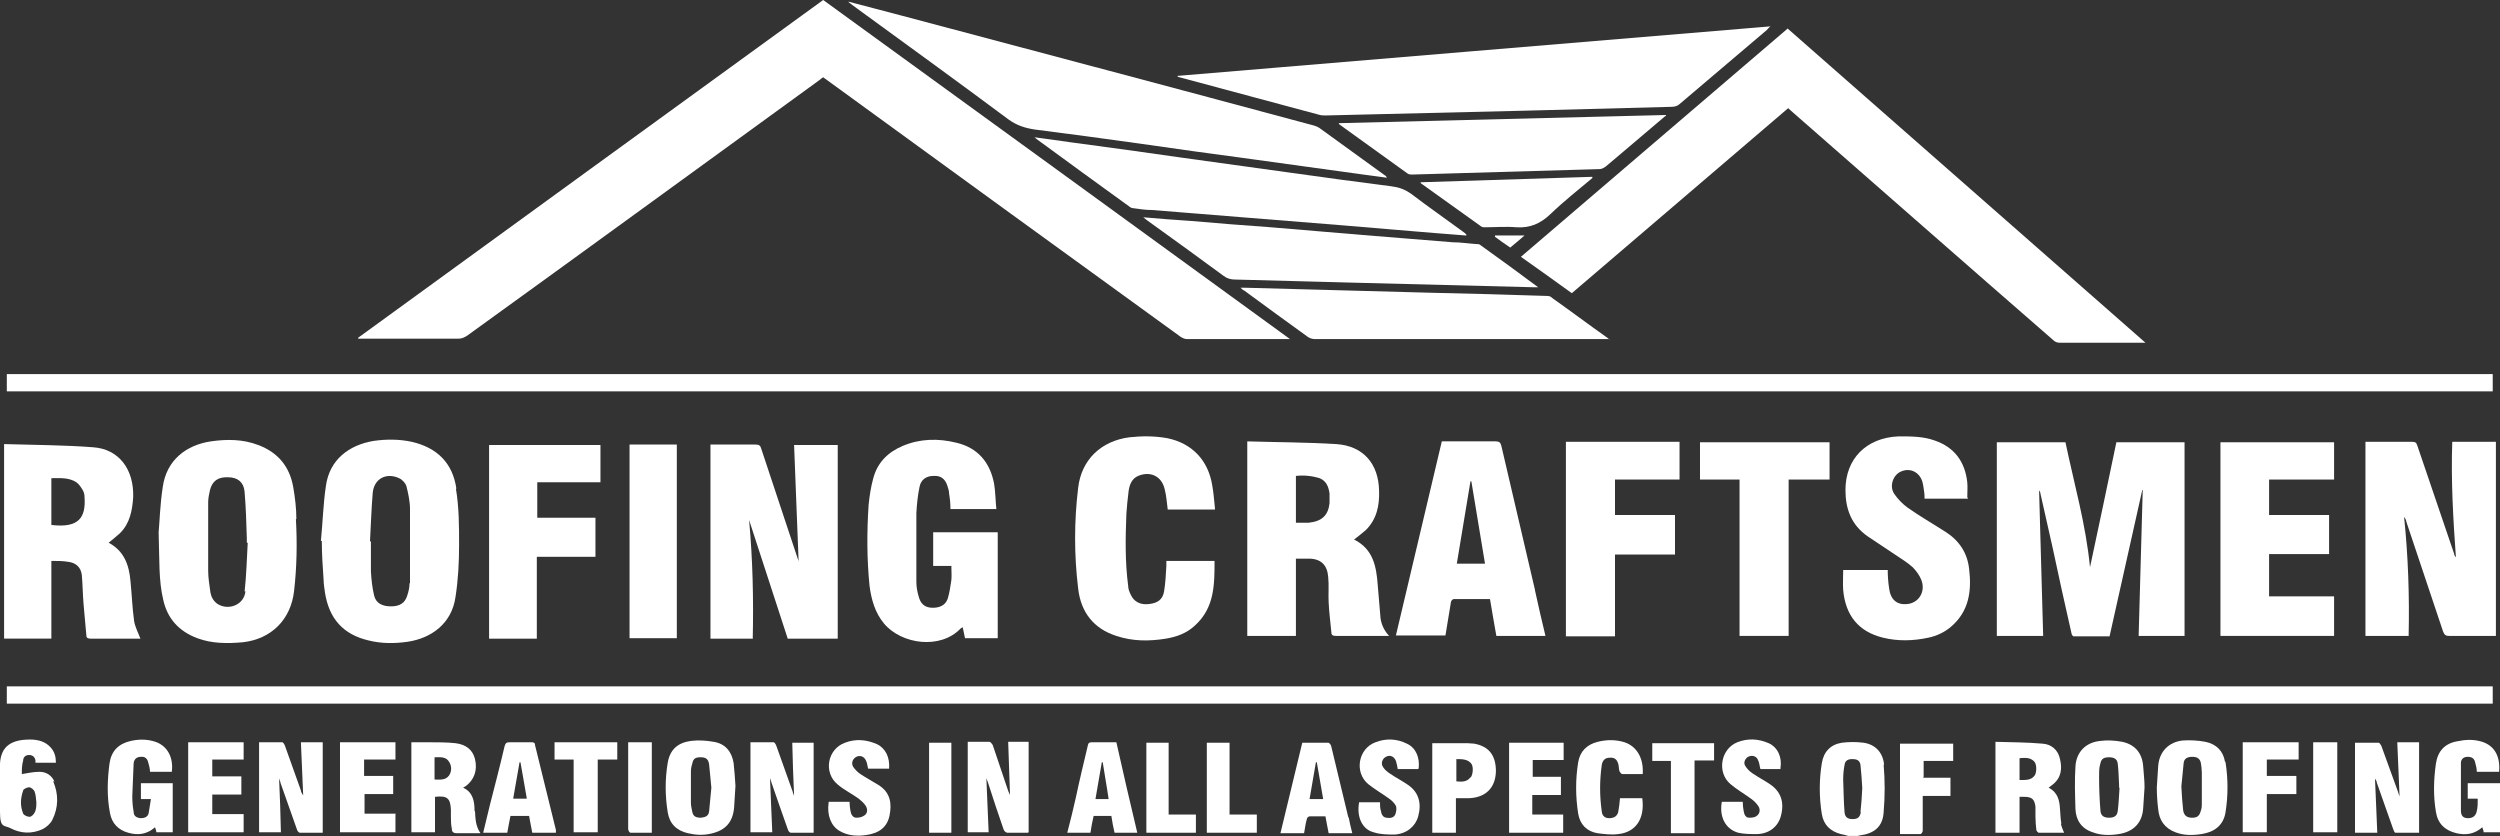
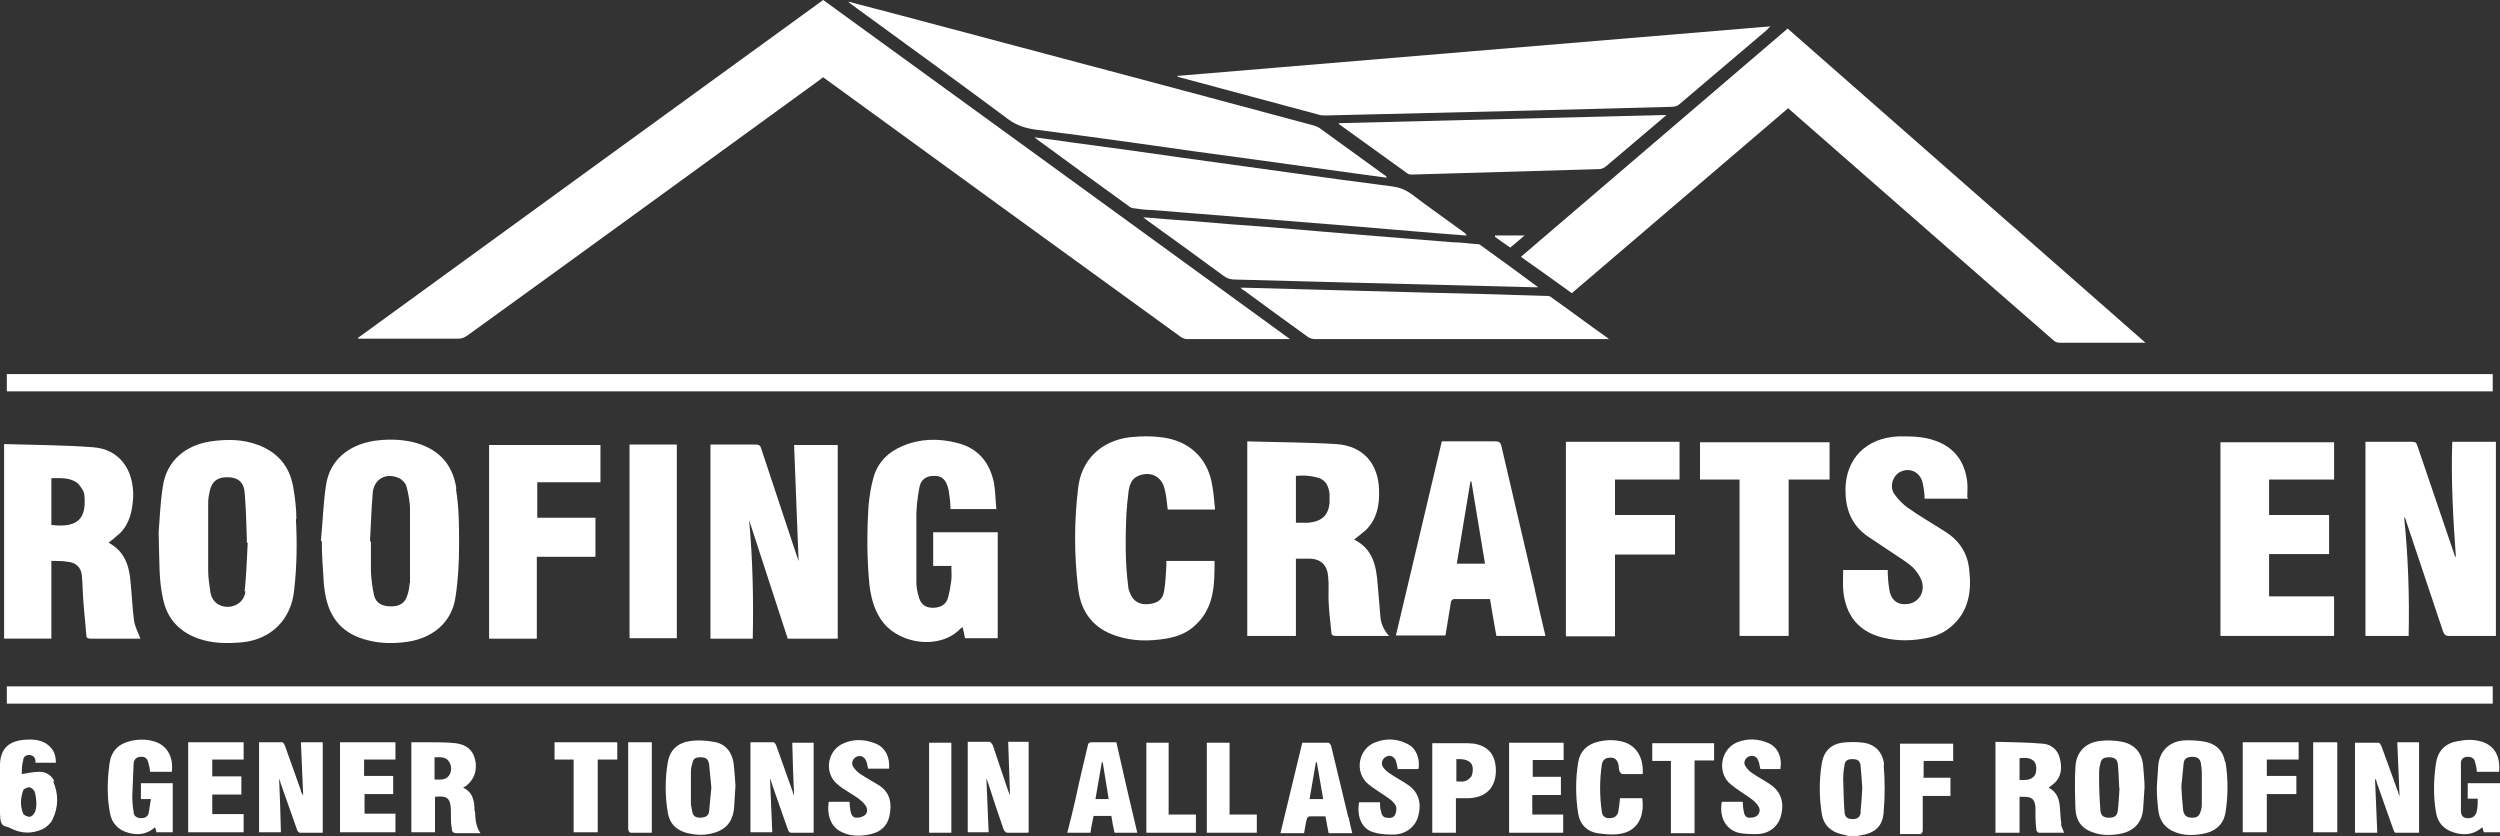
<svg xmlns="http://www.w3.org/2000/svg" id="layer" version="1.1" viewBox="0 0 550 184">
  <rect x="0" y="0" width="550" height="184" fill="#333333" stroke="none" />
  <defs>
    <style>
      .cls-1 {
        fill: #fff;
        stroke-width: 0px;
      }
    </style>
  </defs>
  <g id="logo">
    <path class="cls-1" d="M414.5,168.3c-.2-2.6-1.8-4.5-4.5-4.9-1.6-.2-3.2-.2-4.8,0-2.5.4-4,2-4.4,4.5-.6,3.7-.6,7.5,0,11.2.4,2.4,1.9,3.8,4.2,4.4.5.1,1,.2,1.6.4h2.1c.2,0,.3-.1.4-.1,3.2-.4,5.1-1.9,5.3-5.1.3-3.5.3-7,0-10.5h0ZM409.4,178.6c-.2,1.2-.7,1.6-1.8,1.6s-1.7-.4-1.8-1.5c-.2-2.4-.2-4.8-.3-7.2,0-1.1.1-2.2.3-3.2.1-1,.8-1.3,1.7-1.3s1.6.2,1.8,1.2c.2,1.8.3,3.6.4,5.2-.1,1.9-.2,3.6-.4,5.3h0Z" />
    <path class="cls-1" d="M283.9,74.6h-22.8c-.5,0-1.1-.3-1.5-.6-25.8-18.7-51.6-37.4-77.4-56.2-.3-.2-.7-.5-1.1-.8-.3.2-.6.4-.8.6-25.9,18.8-51.7,37.6-77.6,56.3-.5.3-1.1.6-1.7.6h-22.2v-.2C112.8,49.6,146.9,24.8,181.1,0c34.2,24.8,68.3,49.6,102.7,74.6h.1Z" />
    <path class="cls-1" d="M1.5,154.8v-3.8h546.9v3.8H1.5Z" />
    <path class="cls-1" d="M393.3,6.3c26.2,23,52.4,46,78.7,69.1h-18.9c-.5,0-1-.2-1.3-.5-19.2-16.7-38.3-33.5-57.4-50.2-.3-.3-.6-.5-1-.9-15.9,13.6-31.7,27.1-47.6,40.7-3.7-2.7-7.4-5.3-11.2-8,19.7-16.8,39.2-33.6,58.9-50.4l-.2.2Z" />
    <path class="cls-1" d="M548.4,82.3v3.8H1.5v-3.8h546.9Z" />
    <path class="cls-1" d="M389.5,5.8c-.4.3-.6.6-.8.8-6.4,5.4-12.8,10.9-19.2,16.3-.4.4-1.1.6-1.7.6-21.2.6-42.4,1.1-63.6,1.6-4.2.1-8.3.2-12.5.3-.4,0-.9,0-1.3-.1-10.3-2.8-20.6-5.5-30.9-8.3-.2,0-.4-.1-.5-.3,43.4-3.6,86.9-7.3,130.5-10.9Z" />
-     <path class="cls-1" d="M449.5,139.9h-10.2v-42.6h15.1c1.9,9.1,4.5,18.1,5.4,27.5,2-9.3,3.9-18.4,5.8-27.5h15v42.6h-10.1c.3-10.7.6-21.4.9-32.1h-.1c-2.4,10.7-4.8,21.4-7.2,32.2h-7.9c-.2,0-.5-.5-.5-.8-1.4-6.2-2.8-12.4-4.1-18.6-.9-4-1.8-8-2.7-12,0-.2-.1-.5-.3-.7.3,10.7.6,21.4.9,32.1h0Z" />
    <path class="cls-1" d="M186.8.4c3.9,1,7.9,2.1,11.8,3.1,30.1,8,60.3,16,90.4,24.1.4.1.9.3,1.2.5,4.8,3.5,9.7,7,14.5,10.5.1,0,.3.2.4.5-1.7-.2-3.4-.5-5.2-.7-8.2-1.1-16.4-2.3-24.6-3.4-8.2-1.1-16.3-2.2-24.5-3.4-7.7-1.1-15.4-2.1-23.1-3.1-2.1-.3-4-.9-5.8-2.2-11.4-8.5-22.9-16.8-34.4-25.2-.3-.2-.6-.5-.9-.7h0c0,0,.2,0,.2,0Z" />
    <path class="cls-1" d="M530,139.9h-9.6v-42.7h10.3c.7,0,.9.2,1.1.8,2.7,7.9,5.4,15.9,8.1,23.8,0,.3.2.6.4.8-.6-8.4-1.1-16.9-.8-25.4h9.6v42.7h-10.3c-.7,0-1-.2-1.3-.9-2.7-8.1-5.4-16.2-8.1-24.2,0-.4-.3-.8-.5-1.1.9,8.7,1.2,17.4,1,26.2h0Z" />
    <path class="cls-1" d="M165.7,140.5h-9.4v-42.7h9.9c.8,0,1.1.2,1.3,1,2.6,7.9,5.3,15.9,7.9,23.8.1.4.3.7.3,1-.3-8.5-.7-17.1-1-25.7h9.6v42.6h-11c-2.8-8.7-5.7-17.4-8.5-26.1.8,8.7,1,17.4.8,26.2h0Z" />
    <path class="cls-1" d="M303.7,135.8c-.2-2.4-.4-4.8-.6-7.1-.3-4.1-1-7.9-5.2-10,.9-.7,1.8-1.4,2.6-2.1,2.4-2.4,3-5.4,2.9-8.6-.1-6-3.5-9.9-9.4-10.3-6.5-.4-13-.4-19.6-.6v42.8h10.7v-17h2.8c2.7,0,4.1,1.4,4.3,4,.2,1.9,0,3.8.1,5.6.1,2.2.4,4.4.6,6.6,0,.7.4.8,1.1.8h11.6c-1.1-1.2-1.7-2.5-1.9-4h0ZM292.5,110.7c-.3,2.7-1.7,4-4.6,4.3h-2.8v-10.3c1.8-.2,3.6,0,5.2.5,1.5.6,2,1.9,2.2,3.4v2.1h0Z" />
    <path class="cls-1" d="M30.9,140.5c-.5-1.3-1.2-2.6-1.4-3.9-.4-2.9-.5-5.9-.8-8.8-.3-3.5-1.4-6.6-4.8-8.4,0,0,0,0,0,0,.9-.7,1.7-1.4,2.5-2.1,2.2-2.2,2.7-5,2.9-7.9.2-6.1-3.1-10.6-8.8-11-6.5-.5-13-.5-19.6-.7v42.8h10.4v-17.1c1.3,0,2.5,0,3.7.2,1.7.2,2.8,1.2,3,2.9.2,2.2.2,4.4.4,6.6.2,2.2.4,4.5.6,6.7,0,.6.4.7,1,.7h10.8c3.6,0,.2,0,.3,0h-.2ZM11.3,115.5v-10.3c1.9,0,3.8-.2,5.5.9.6.4,1.1,1.2,1.5,1.9.2.4.3.9.3,1.4.3,4.4-1.2,6.8-7.2,6.1h0Z" />
    <path class="cls-1" d="M100.4,107.5c-.8-5.6-4.2-9-9.8-10.3-2.8-.6-5.6-.6-8.4-.2-5.4.9-9.7,4.1-10.5,9.9-.6,4-.7,8.1-1.1,12.1h.2c0,2.9.2,5.8.4,8.7,0,.9.2,1.8.3,2.7.9,5.7,4,9.2,9.6,10.5,2.8.7,5.6.7,8.5.3,5.5-.8,9.8-4.2,10.6-9.8.6-3.8.8-7.7.8-11.6s0-8.2-.7-12.3h0ZM90.1,128.3c0,.9-.2,1.8-.5,2.7-.5,1.7-1.7,2.4-3.6,2.4s-3.3-.7-3.7-2.4c-.4-1.7-.6-3.5-.7-5.3,0-2.2,0-4.4,0-6.6h-.2c.2-3.6.3-7.1.6-10.7.3-3.1,3-4.5,5.8-3.2.7.3,1.4,1.1,1.6,1.7.4,1.6.8,3.4.8,5.1,0,5.4,0,10.8,0,16.3h0Z" />
-     <path class="cls-1" d="M65.2,114.2c0-2.4-.3-4.8-.7-7.1-.8-4.5-3.4-7.6-7.7-9.2-3.4-1.3-6.9-1.3-10.4-.8-5.4.8-9.8,4.1-10.6,10.1-.6,3.9-.7,7.9-.9,9.9.2,6.3,0,10.6,1,14.8.9,4.2,3.5,7,7.5,8.5,3.2,1.2,6.6,1.2,10,.9,6.3-.7,10.6-5,11.3-11.3.6-5.2.7-10.5.4-15.8h0ZM54,130.1c-.3,2.9-3.6,4.3-6.1,2.8-.9-.6-1.4-1.5-1.6-2.5-.2-1.6-.5-3.2-.5-4.8,0-5,0-10.1,0-15.1,0-.9.2-1.8.4-2.7.5-2,1.8-2.9,4-2.8,2.1,0,3.4,1.1,3.6,3.1.3,3.4.4,6.9.5,10.3v1h.2c-.2,3.6-.3,7.3-.7,10.9v-.2Z" />
+     <path class="cls-1" d="M65.2,114.2c0-2.4-.3-4.8-.7-7.1-.8-4.5-3.4-7.6-7.7-9.2-3.4-1.3-6.9-1.3-10.4-.8-5.4.8-9.8,4.1-10.6,10.1-.6,3.9-.7,7.9-.9,9.9.2,6.3,0,10.6,1,14.8.9,4.2,3.5,7,7.5,8.5,3.2,1.2,6.6,1.2,10,.9,6.3-.7,10.6-5,11.3-11.3.6-5.2.7-10.5.4-15.8h0M54,130.1c-.3,2.9-3.6,4.3-6.1,2.8-.9-.6-1.4-1.5-1.6-2.5-.2-1.6-.5-3.2-.5-4.8,0-5,0-10.1,0-15.1,0-.9.2-1.8.4-2.7.5-2,1.8-2.9,4-2.8,2.1,0,3.4,1.1,3.6,3.1.3,3.4.4,6.9.5,10.3v1h.2c-.2,3.6-.3,7.3-.7,10.9v-.2Z" />
    <path class="cls-1" d="M209.4,124.5h-4.1v-7.4h14.2v23.3h-7.2c-.2-.8-.3-1.6-.5-2.4-.2.1-.4.2-.5.3-4.4,4.6-12.9,3.5-16.8-1.1-2-2.4-2.8-5.3-3.2-8.3-.6-6-.6-11.9-.2-17.9.2-1.9.5-3.9,1-5.7.9-3.5,3.2-5.8,6.5-7.2,3.8-1.6,7.8-1.7,11.8-.7,4.7,1.1,7.4,4.3,8.3,9,.3,1.8.3,3.7.5,5.6h-10.1c0-1.1-.1-2.3-.3-3.4,0-.6-.2-1.2-.4-1.8-.5-1.5-1.5-2.2-3-2.1-1.6,0-2.8.8-3.1,2.4-.4,1.9-.6,3.9-.7,5.8v15.1c0,1.1.2,2.2.5,3.2.4,1.6,1.3,2.4,2.8,2.5,1.7.1,3.1-.5,3.6-2,.4-1.3.6-2.7.8-4.1.1-.9,0-1.9,0-3h0Z" />
    <path class="cls-1" d="M322.4,51.8c-2.1-.2-4.3-.3-6.4-.5-6.8-.6-13.6-1.1-20.3-1.7-7.5-.6-15-1.2-22.4-1.8-6.6-.5-13.2-1.1-19.9-1.6-1.4,0-2.7-.2-4.1-.4-.3,0-.7-.2-.9-.4-6.8-4.9-13.5-9.8-20.2-14.7-.1-.1-.3-.2-.6-.5,2.8.4,5.3.7,7.9,1.1,8.2,1.1,16.4,2.2,24.6,3.4,7.7,1.1,15.4,2.1,23.1,3.2,7.7,1.1,15.3,2.1,23,3.1,1.6.2,2.9.7,4.2,1.6,3.8,2.9,7.7,5.6,11.5,8.4.3.2.5.4.7.6v.2h-.2Z" />
    <path class="cls-1" d="M267.4,112.1h-10.5c-.2-1.6-.3-3.1-.7-4.6-.7-2.8-3.2-3.9-5.8-2.8-1.4.6-1.9,1.9-2.1,3.3-.2,1.7-.4,3.4-.5,5.1-.2,5.3-.3,10.5.4,15.8,0,.7.3,1.4.6,2,.7,1.5,2.1,2.2,3.9,2,2-.2,3.1-1,3.4-2.8.3-1.8.4-3.7.5-5.6v-1.1h10.6c0,5.2,0,10.3-4.3,14.2-1.8,1.7-4,2.5-6.4,2.9-3.7.6-7.3.6-10.9-.6-5-1.6-7.8-5.2-8.4-10.4-.9-7.4-.9-14.8,0-22.2.7-6.1,5-10.3,11.3-11.1,2.8-.3,5.5-.3,8.3.2,5.4,1.1,9,4.8,9.9,10.4.3,1.6.4,3.3.6,5.1v.2Z" />
    <path class="cls-1" d="M337.7,129.8c-2.5-10.6-4.9-21.1-7.4-31.7-.2-.8-.5-1-1.3-1h-11.8c-3.4,14.3-6.7,28.4-10.1,42.7h10.9c.4-2.5.8-4.9,1.2-7.3,0-.3.4-.7.6-.7h8c.5,2.8.9,5.5,1.4,8.1h10.8c-.8-3.4-1.6-6.7-2.3-10h0ZM320.5,124c1-6,2-12.1,3-18.1h.2c1,6,2,12,3,18.1h-6.2Z" />
    <path class="cls-1" d="M433,109.7h-9.6c0-.6,0-1.1-.1-1.6-.1-.7-.2-1.5-.4-2.2-.7-2.1-2.7-3-4.6-2.2-1.8.7-2.7,3.2-1.6,4.9.8,1.2,1.9,2.3,3,3.1,2.7,1.9,5.5,3.5,8.3,5.3,3,1.9,4.8,4.6,5.2,8.1.6,4.9,0,9.4-4,12.8-1.4,1.2-3.1,2-5,2.4-3.3.7-6.6.8-9.9,0-5.4-1.3-8.3-4.9-8.8-10.5-.1-1.4,0-2.9,0-4.4h9.8c0,1.3.1,2.7.3,4,.3,2.5,1.7,3.7,3.9,3.5,2.6-.2,4.2-2.7,3.2-5.3-.4-1-1.1-2-1.9-2.8-1.2-1.1-2.6-1.9-3.9-2.8-2-1.3-4-2.7-6-4-3.6-2.5-4.9-6-4.9-10.2,0-6.8,4.5-11.5,11.7-11.8,2.7,0,5.4,0,7.9.9,4.4,1.5,6.7,4.7,7.2,9.2.1,1.1,0,2.2,0,3.3l.2.3Z" />
    <path class="cls-1" d="M513.5,139.9h-25v-42.6h25v8.2h-14.3v7.8h13.2v8.6h-13.2v9.3h14.3v8.7Z" />
    <path class="cls-1" d="M251.5,47.8c3.6.3,7,.6,10.4.8,5.9.5,11.8,1,17.7,1.4,6.7.6,13.5,1.1,20.2,1.7,6.6.5,13.2,1.1,19.8,1.6,1.8,0,3.6.3,5.3.4.3,0,.6,0,.9.3,4.2,3,8.3,6,12.6,9.2h-.9c-13.1-.3-26.2-.7-39.3-1-8.8-.2-17.7-.5-26.5-.7-.9,0-1.7-.2-2.5-.8-5.6-4.1-11.2-8.2-16.8-12.2-.3-.2-.5-.4-1-.8h0Z" />
    <path class="cls-1" d="M344.4,97.2h25.1v8.3h-14.2v7.8h13.2v8.7h-13.2v18h-10.8v-42.8Z" />
    <path class="cls-1" d="M354.1,74.6h-64.8c-.6,0-1.2-.2-1.6-.5-4.7-3.4-9.4-6.8-14-10.2-.2,0-.4-.3-.8-.6h1c13.6.4,27.2.7,40.7,1.1,8.5.2,17,.4,25.5.7.4,0,1,0,1.3.4,4.1,2.9,8.1,5.9,12.2,8.8,0,0,.2.2.5.4h0Z" />
    <path class="cls-1" d="M118.2,140.5h-10.6v-42.6h24.5v8.2h-13.9v7.8h12.8v8.6h-12.9v18h0Z" />
    <path class="cls-1" d="M366.4,25.5c-3.3,2.8-6.6,5.6-9.9,8.4-1.1.9-2.1,1.8-3.2,2.7-.4.3-.9.6-1.4.6-13.7.4-27.5.8-41.2,1.2-.3,0-.7,0-1-.2-5-3.6-10-7.2-15-10.8,0,0-.1-.1-.2-.3,24.1-.6,48-1.2,72-1.8v.3h0Z" />
    <path class="cls-1" d="M374,97.3h28.5v8.2h-9v34.4h-10.8v-34.4h-8.7v-8.3h0Z" />
    <path class="cls-1" d="M138.5,97.8h10.4v42.6h-10.4s0-42.6,0-42.6Z" />
-     <path class="cls-1" d="M350.4,39.1c-3.1,2.6-6.4,5.2-9.3,8-2.2,2.1-4.5,3.1-7.5,2.9-2.3-.2-4.6,0-6.9,0-.3,0-.7,0-1-.3-4.3-3.1-8.7-6.2-13-9.3,0,0-.1,0-.2-.3,12.7-.4,25.2-.8,37.8-1.2v.2h.1Z" />
    <path class="cls-1" d="M527.9,175.1c-.2-4-.3-7.9-.5-11.8h4.8v19.9h-5.2c-.2,0-.4-.5-.5-.8-1.2-3.4-2.4-6.8-3.6-10.2,0-.4-.3-.7-.4-.9.2,3.9.3,7.8.5,11.9h-4.9v-19.8h5.2c.2,0,.5.5.6.7,1.2,3.4,2.5,6.8,3.7,10.2,0,.2.2.5.3.9h0Z" />
    <path class="cls-1" d="M71,183.2h-5c-.3,0-.6-.4-.7-.8-1.2-3.4-2.4-6.8-3.6-10.2,0-.3-.2-.5-.3-1,.2,4.1.3,7.9.4,11.9h-4.8v-19.8h5.1c.2,0,.5.5.6.8,1.2,3.3,2.3,6.5,3.5,9.8,0,.4.3.7.5,1.1-.2-4-.3-7.8-.5-11.7h4.8v19.8h0Z" />
    <path class="cls-1" d="M179,183.2h-5c-.3,0-.6-.4-.7-.8-1.2-3.4-2.4-6.8-3.6-10.3,0-.2-.2-.5-.3-.9.2,4.1.3,7.9.5,11.9h-4.8v-19.8h5.1c.2,0,.5.5.6.8,1.2,3.4,2.4,6.7,3.6,10.1,0,.2.2.5.3.9-.2-4-.3-7.8-.4-11.7h4.7v19.8h0Z" />
    <path class="cls-1" d="M453.5,181.2c-.2-1.1-.2-2.1-.3-3.2-.1-1.9-.5-3.7-2.5-4.7.4-.3.6-.5.9-.7,1.9-1.5,2.1-3.5,1.6-5.6-.4-2-1.9-3.3-3.9-3.4-3.4-.3-6.8-.3-10.3-.4v20h5.3v-7.9h1c1.7,0,2.3.5,2.5,2.2v2.2c0,1,.1,2,.2,2.9,0,.2.4.6.5.6h5.6c-.3-.7-.6-1.4-.7-2h0ZM447.7,170.5c-.8,1.2-2,1.1-3.4,1.1v-4.8c1.2-.1,2.3-.2,3.2.7.6.6.6,2.2.2,3h0Z" />
    <path class="cls-1" d="M471.5,168.6c-.2-2.9-1.8-4.8-4.6-5.4-1.6-.3-3.2-.4-4.8-.2-3.2.3-5.3,2.4-5.5,5.6-.2,3.1-.1,6.2,0,9.4.1,2.4,1.3,4.3,3.8,5.1,1.8.7,3.8.7,5.7.4,3.3-.5,5.2-2.5,5.4-5.7.1-1.5.2-3.1.3-4.6,0-1.5-.2-3.1-.3-4.6ZM465.9,178.4c-.1,1.1-.8,1.5-1.9,1.5s-1.8-.4-1.9-1.5c-.2-2.5-.3-4.9-.3-7.4s.1-2.1.3-3.1c.2-1,.8-1.3,1.9-1.3s1.8.4,1.9,1.4c.2,1.5.2,3.1.3,4.7v.6h.1c-.1,1.7-.2,3.5-.4,5.2h0Z" />
    <path class="cls-1" d="M104.4,178.4c0-2-.3-4.1-2.5-5.1.2-.2.3-.2.5-.3,1.9-1.4,2.7-3.5,2.1-6-.5-2-1.9-3.2-4.3-3.5-1.9-.2-3.9-.2-5.8-.2h-3.9v19.8h5.2v-7.8c2.7-.3,3.4.3,3.5,2.9v1.4c0,.9,0,1.8.2,2.7,0,.7.3,1,1.1,1h5.2c-1.1-1.6-1.1-3.2-1.2-4.8h0ZM98.8,170.6c-.8,1.1-2,.9-3.2.9v-4.9c1.2,0,2.5-.2,3.2,1,.6.9.6,2.1,0,3Z" />
    <path class="cls-1" d="M489.5,167.6c-.4-2.4-1.9-3.9-4.3-4.4-1.6-.3-3.3-.4-4.9-.3-3.2.3-5.3,2.5-5.5,5.7-.1,1.5-.2,3.1-.3,4.6,0,1.6.1,3.2.3,4.8.2,2.4,1.4,4.2,3.8,5.1,1.8.7,3.7.7,5.7.4,2.7-.4,4.8-1.8,5.3-4.7.6-3.7.6-7.5,0-11.2h-.1ZM484.4,176.8c0,.5,0,1-.2,1.5-.3,1.2-.8,1.6-1.9,1.6s-1.8-.4-2-1.6c-.2-1.7-.3-3.4-.4-5.3.2-1.6.3-3.4.5-5.1.1-1,.8-1.4,1.9-1.4s1.7.4,1.9,1.4c.1.7.2,1.4.2,2.1v6.8Z" />
    <path class="cls-1" d="M226.2,183.2h-4.6c-.3,0-.7-.4-.8-.7-1.2-3.4-2.3-6.8-3.4-10.2-.1-.4-.3-.7-.4-1.1.2,3.9.3,7.9.5,11.9h-4.6v-19.9h4.8c.2,0,.5.4.7.7,1.1,3.2,2.2,6.5,3.3,9.8.1.3.2.6.5,1.2-.1-4-.3-7.8-.4-11.7h4.5v19.9h-.1Z" />
    <path class="cls-1" d="M161.4,167.9c-.4-2.5-1.8-4.3-4.4-4.7-1.6-.3-3.4-.4-5-.2-2.9.4-4.6,1.9-5.1,4.8-.6,3.6-.6,7.2,0,10.9.4,2.5,1.9,4,4.4,4.6,1.7.4,3.4.5,5.1.1,3.2-.7,4.8-2.5,5.1-5.7.1-1.5.2-3,.3-4.8-.1-1.5-.2-3.2-.4-5h0ZM156,178.5c-.1,1-.8,1.3-1.8,1.4-1.1,0-1.7-.3-1.9-1.3-.1-.6-.3-1.3-.3-1.9v-6.9c0-.6.1-1.2.3-1.8.2-1.1.7-1.4,1.8-1.4s1.7.3,1.9,1.5c.2,1.7.3,3.4.5,5.2-.2,1.7-.3,3.5-.5,5.3h0Z" />
    <path class="cls-1" d="M545,175.7h-2.1v-3.4h7.1v10.8h-3.6c0-.4-.2-.7-.3-1.1-1.7,1.5-3.6,1.8-5.7,1.3-2.5-.6-4.1-2.1-4.5-4.7-.6-3.5-.5-7.1,0-10.6.4-2.7,1.9-4.4,4.6-4.9,1.9-.4,3.7-.5,5.6.1,2.7.9,4,3.2,3.7,6.6h-4.9c0-.7-.2-1.5-.4-2.2-.2-.8-.8-1.1-1.6-1.1s-1.4.4-1.5,1.2c0,.2,0,.4,0,.7v9.9c0,1.3.6,1.7,1.6,1.7s1.7-.5,1.9-1.6c.2-.8.2-1.6.2-2.6h0Z" />
    <path class="cls-1" d="M34.4,183.1c0-.4-.2-.7-.3-1.1-1.8,1.6-3.8,1.8-5.9,1.2-2.2-.6-3.6-2.1-4-4.3-.7-3.6-.6-7.3-.1-11,.4-2.7,2-4.3,4.7-4.9,1.8-.4,3.6-.4,5.4.2,2.6.9,4,3.4,3.6,6.6h-4.8c0-.7-.2-1.4-.4-2.1-.2-.8-.7-1.3-1.6-1.2-.9,0-1.5.5-1.6,1.4-.1,2.4-.2,4.9-.3,7.3,0,1.1.1,2.3.3,3.4,0,.9.6,1.3,1.5,1.4.8,0,1.6-.2,1.8-1.1.2-1,.3-2,.5-3.1h-2.2v-3.5h7v10.8h-3.6Z" />
-     <path class="cls-1" d="M122.3,182.6c-1.5-6.2-3.1-12.5-4.6-18.7,0-.6-.4-.6-.9-.6h-4.7c-.7,0-.9.2-1.1.9-1,4.3-2.1,8.5-3.2,12.8-.5,2.1-1,4.1-1.5,6.2h5.3c.2-1.3.5-2.5.7-3.7h4.1c.2,1.3.5,2.5.7,3.7h5.2v-.5h0ZM112.9,175.7c.5-2.7.9-5.3,1.4-8h.2c.5,2.6.9,5.3,1.4,8h-3Z" />
    <path class="cls-1" d="M361.4,170.3h-4.5c-.2,0-.5-.4-.6-.6-.2-.5-.1-1.1-.3-1.7-.3-1-.9-1.4-1.9-1.3-.9,0-1.5.5-1.7,1.5-.5,3.5-.5,6.9,0,10.4.1.9.7,1.4,1.6,1.4s1.7-.3,2-1.3c.2-1,.3-2,.4-3.1h4.9c.6,4.5-1.4,7.5-5.3,7.9-1.5.2-3.1,0-4.6-.2-2.3-.4-3.8-1.9-4.2-4.3-.6-3.8-.6-7.6,0-11.3.4-2.4,1.9-3.9,4.3-4.5,2-.5,4-.5,5.9.1,2.7.9,4.2,3.5,4,6.9h0Z" />
    <path class="cls-1" d="M182.2,176.4h4.7c0,.7.1,1.4.2,2,.1.7.5,1.5,1.3,1.5s1.4-.2,1.9-.6c.6-.5.6-1.4.1-2.1-.4-.6-1-1.1-1.5-1.5-1.5-1.1-3.2-1.9-4.6-3.1-3.2-2.6-2.3-7.8,1.6-9.2,2.3-.9,4.7-.7,7,.3,1.9.9,2.9,2.9,2.7,5.4h-4.6c-.2-.6-.2-1.3-.5-1.8-.4-.9-1.3-1.2-2.1-.8s-1.2,1.4-.7,2.2c.4.6,1,1.2,1.6,1.6,1.2.8,2.5,1.5,3.8,2.3,2.9,1.7,3.1,4.3,2.6,6.8s-2.2,3.9-5.1,4.3c-2,.3-4,.2-5.9-.9-1.9-1.1-2.8-3.5-2.4-6.2v-.2Z" />
    <path class="cls-1" d="M12,172c-.6-1.4-1.8-2.2-3.3-2.2s-2.5.3-3.9.5c0-1,0-2,.3-3,0-.7.5-1.2,1.3-1.2s1.3.5,1.4,1.2c0,.2,0,.4,0,.5h4.5c0-1.3-.3-2.4-1.1-3.3-1.2-1.4-2.9-1.8-4.6-1.8-4,0-6.4,1.4-6.6,5.3-.2,3.6,0,7.1,0,10.7s1,2.8,2.3,3.5c2.3,1.2,4.7,1.3,7.1.2.8-.4,1.7-1.2,2.1-2,1.4-2.8,1.4-5.7.2-8.5h.2ZM7.6,178.8c-.2.4-.7.9-1.1.9s-1.2-.3-1.4-.7c-.7-1.7-.6-3.4,0-5.1,0-.3.9-.7,1.3-.7s1,.5,1.2.9c.3.8.3,1.6.4,2.4,0,.8,0,1.6-.4,2.3h0Z" />
    <path class="cls-1" d="M53.6,183.1h-12.2v-19.8h12.2v3.8h-6.9v3.7h6.4v4h-6.4v4.3h6.9v4Z" />
    <path class="cls-1" d="M87,179.1v4h-12.2v-19.8h12.2v3.8h-6.9v3.6h6.4v4h-6.3v4.3h6.9,0Z" />
    <path class="cls-1" d="M296.6,179.7c-1.2-5.1-2.5-10.3-3.7-15.4,0-.3-.4-.9-.7-.9h-5.7c-1.6,6.6-3.2,13.2-4.8,19.9h5.2c.2-1,.3-2.1.6-3.1,0-.3.4-.6.6-.6h3.5c.2,1.3.5,2.5.7,3.7h5.2c-.3-1.2-.6-2.4-.8-3.5h-.1ZM288.1,175.8c.5-2.7.9-5.4,1.4-8.1h.2c.5,2.7.9,5.4,1.4,8.1h-3Z" />
    <path class="cls-1" d="M312,169.2h-4.5c-.1-.6-.2-1.2-.4-1.8-.4-1-1.3-1.4-2.2-.9-.8.4-1.2,1.5-.6,2.3.4.6.9,1,1.5,1.4,1.3.9,2.7,1.6,4,2.5,2.3,1.6,3,4,2.2,6.9-.6,2.2-2.5,3.8-5.1,4-1.6,0-3.2,0-4.7-.5-2.4-.6-3.8-3.2-3.2-6.6h4.6c0,.7,0,1.3.2,1.9.1.7.4,1.4,1.2,1.5.7.1,1.5.1,1.9-.6.3-.6.4-1.5.2-2-.3-.6-.9-1.2-1.5-1.6-1.5-1.1-3.1-2-4.6-3.2-3.1-2.6-2.2-7.8,1.6-9.2,2.3-.9,4.7-.8,6.9.3,2,.9,2.9,3.1,2.6,5.5h-.1Z" />
    <path class="cls-1" d="M391.7,169.2h-4.4c-.2-.6-.2-1.3-.5-1.9-.3-.9-1.2-1.2-2-.9s-1.3,1.3-.9,2,1,1.3,1.6,1.7c1.3.9,2.7,1.6,4,2.5,2.3,1.6,3.1,3.9,2.3,6.9-.6,2.3-2.5,3.9-5.2,4-1.4,0-2.9,0-4.2-.3-2.8-.8-4.2-3.5-3.6-6.8h4.6c0,.7.1,1.4.2,2,.1.7.4,1.5,1.2,1.5s1.4-.1,1.8-.5c.6-.5.7-1.4.2-2.1-.4-.6-1-1.2-1.6-1.6-1.5-1.1-3.1-2-4.5-3.2-3-2.5-2.2-7.7,1.5-9.2,2.3-.9,4.6-.8,6.9.2,2,.9,3,3.1,2.6,5.5v.2Z" />
    <path class="cls-1" d="M245.4,163.3h-5.2c-.6,0-.8.2-.9.8-.9,3.8-1.8,7.5-2.6,11.3-.6,2.6-1.2,5.2-1.9,7.8h5.1c.2-1.3.4-2.5.7-3.7h3.9c.2,1.3.4,2.5.7,3.7h5c-1.6-6.7-3.1-13.2-4.6-19.9h-.2ZM241,175.8c.5-2.7.9-5.4,1.4-8.1h.2c.4,2.7.9,5.3,1.3,8.1h-2.9Z" />
    <path class="cls-1" d="M337.1,174.9v4.3h6.8v4h-11.9v-19.8h12v3.8h-6.8v3.7h6.2v4h-6.3Z" />
    <path class="cls-1" d="M324.3,163.6c-.5,0-1-.1-1.5-.1h-7.7v19.7h5.2v-7.6h3c3.6-.2,5.7-2.3,5.8-5.9,0-3.5-1.5-5.5-4.8-6.1h0ZM323.5,171c-.8,1.1-2,1-3.1.9v-4.9c1.2,0,2.4,0,3.2.9.6.6.5,2.3,0,3.1h-.1Z" />
    <path class="cls-1" d="M493.3,163.3h12.4v3.8h-7v3.6h6.5v4h-6.5v8.4h-5.3v-19.8h-.1Z" />
    <path class="cls-1" d="M423.1,171.1h6v4h-6.1v7.7c0,.2-.3.7-.5.7h-4.5v-19.9h11.7v3.8h-6.5v3.6h-.1Z" />
    <path class="cls-1" d="M135.9,167.1h-4.4v16h-5.3v-16h-4.2v-3.8h13.8v3.8h0Z" />
    <path class="cls-1" d="M363.5,167.3v-3.8h13.6v3.8h-4.3v16h-5.2v-15.9h-4.2.1Z" />
    <path class="cls-1" d="M270.5,163.4v15.8h6v4h-11v-19.8h5Z" />
    <path class="cls-1" d="M257.1,179.2h6v4h-10.9v-19.8h4.9v15.8Z" />
    <path class="cls-1" d="M508.9,183.1v-19.8h5.3v19.8h-5.3Z" />
    <path class="cls-1" d="M143.4,163.3v19.9h-4.7c-.2,0-.5-.5-.5-.8v-19.1h5.2Z" />
    <path class="cls-1" d="M209.3,183.2h-4.9v-19.8h4.9v19.8Z" />
    <path class="cls-1" d="M332.3,54.5c-1.2-.8-2.3-1.6-3.4-2.4v-.3h6.5c-1,.9-2,1.7-3.2,2.7h.1Z" />
  </g>
</svg>